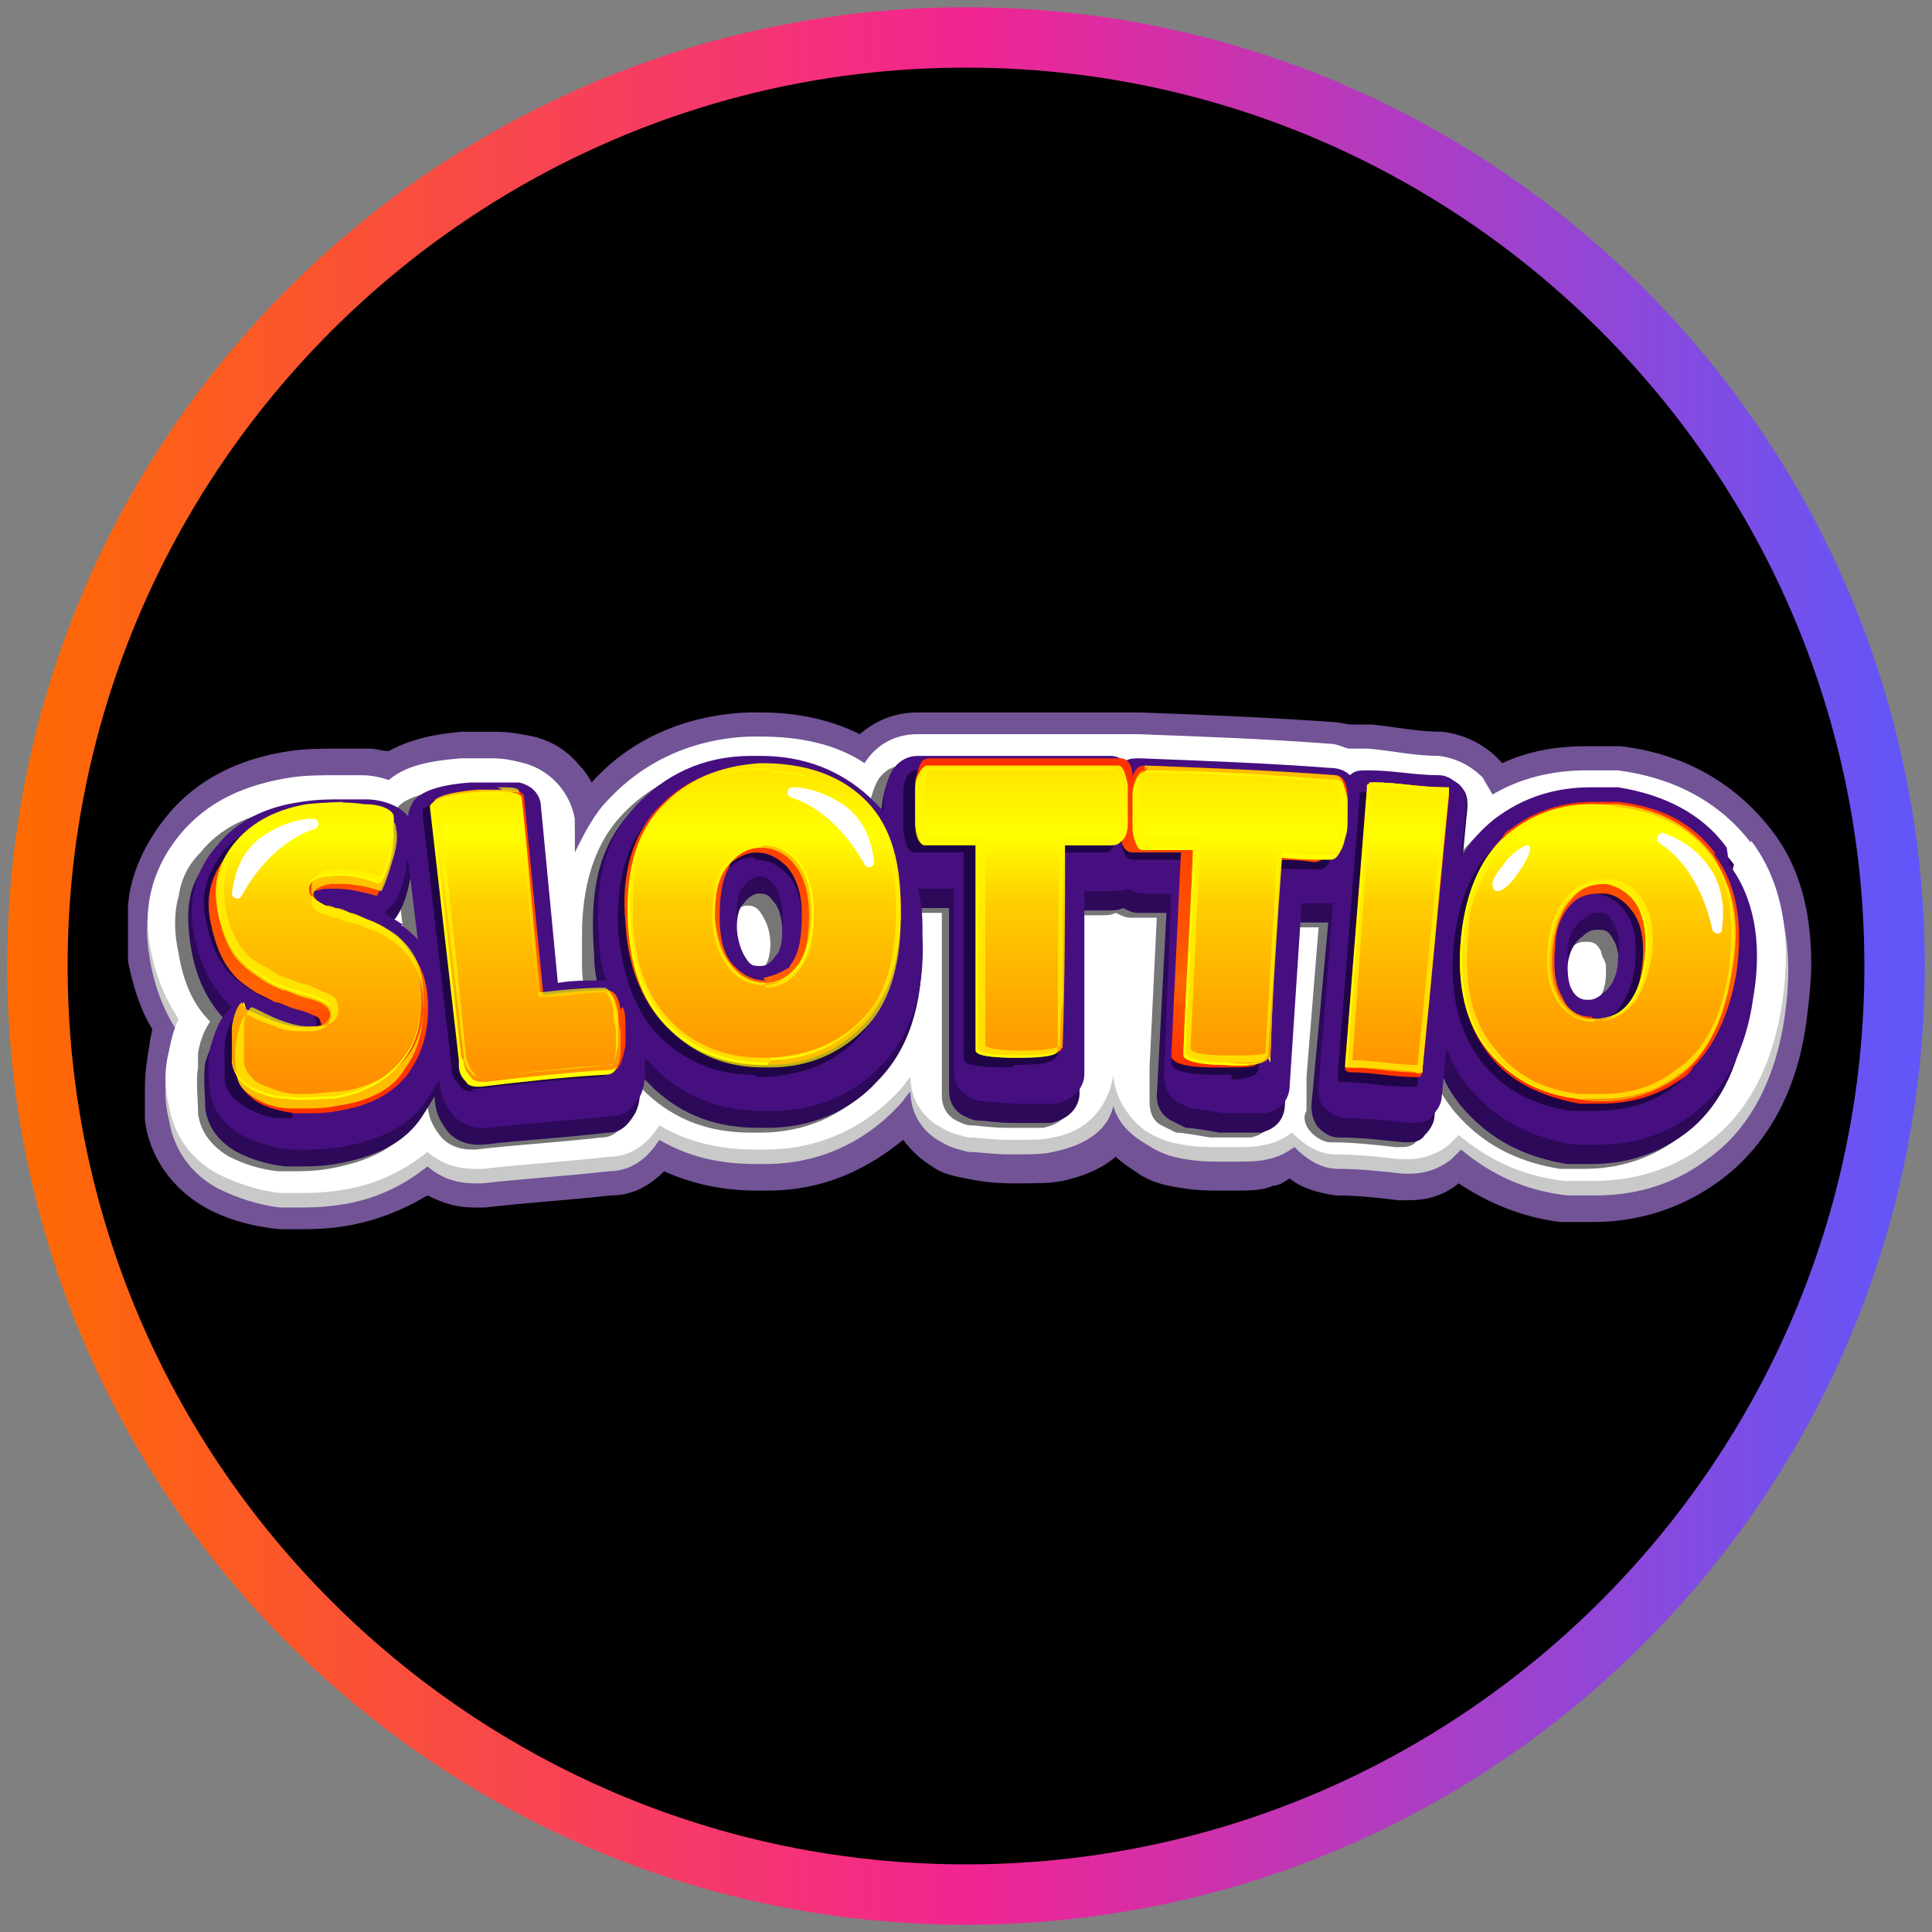
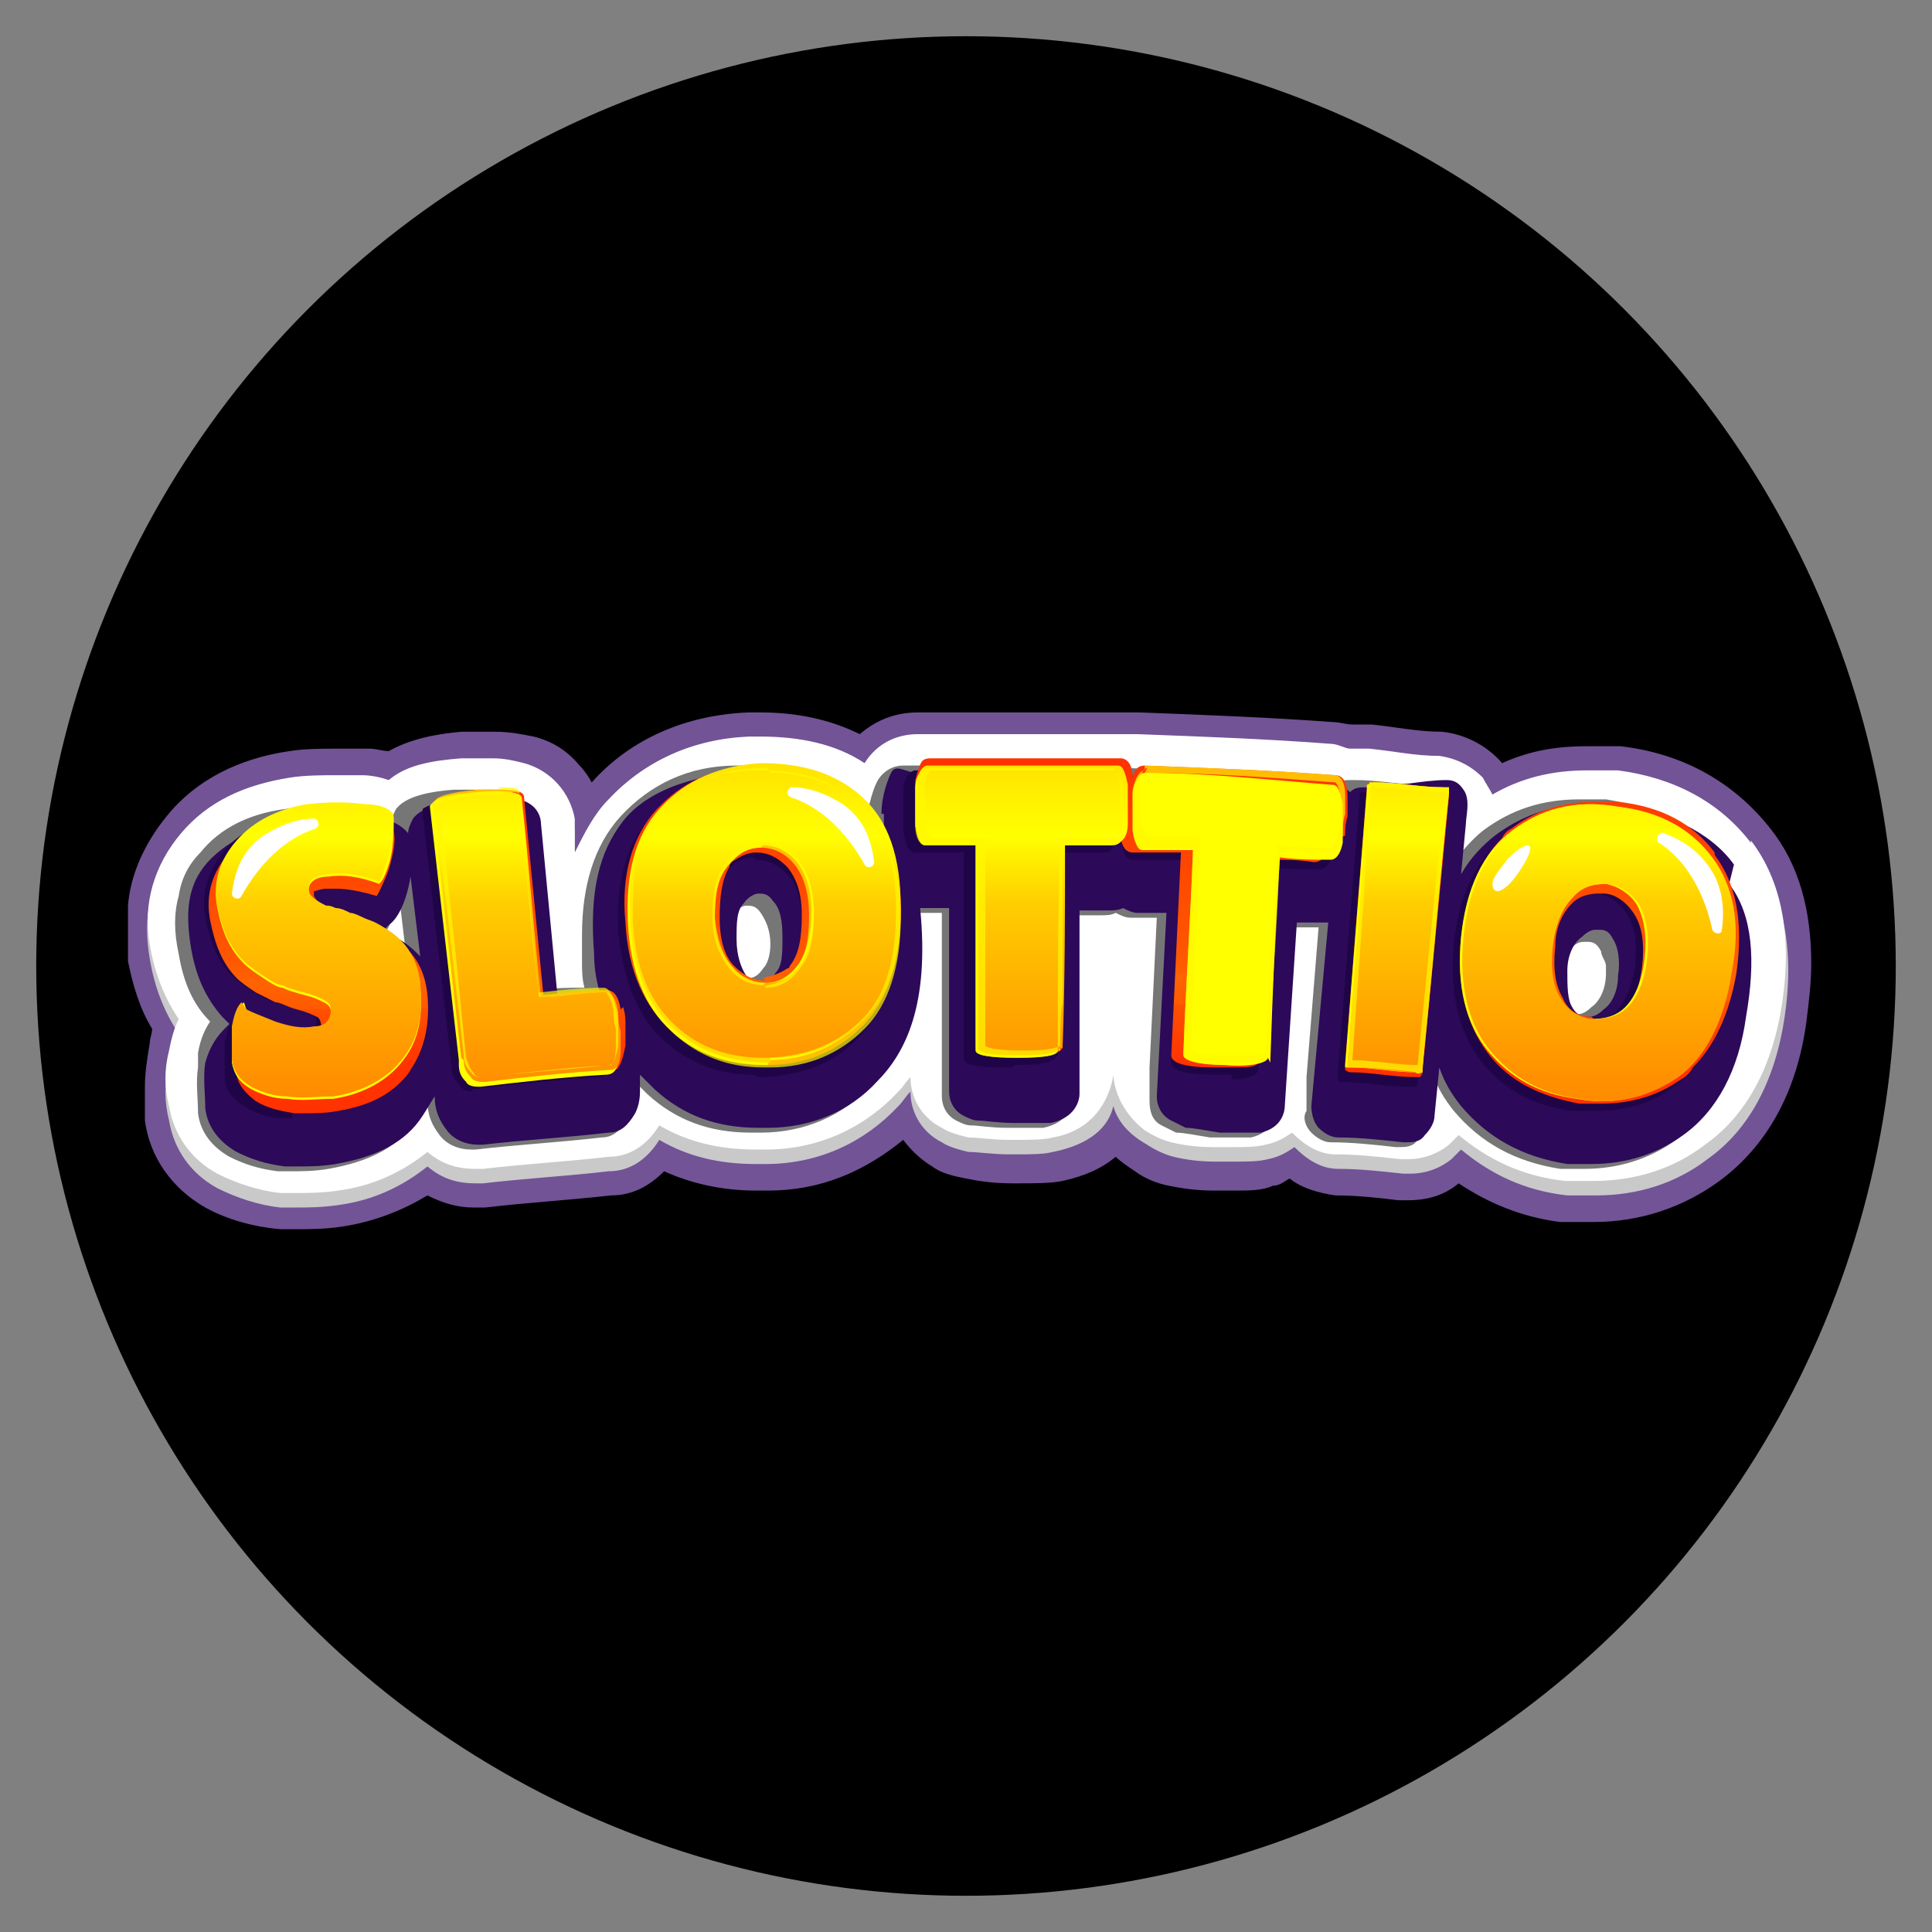
<svg xmlns="http://www.w3.org/2000/svg" id="Layer_1" data-name="Layer 1" width="80" height="80" viewBox="0 0 80 80">
  <rect x="0" y="0" width="80" height="80" fill="#808080" stroke="none" />
  <defs>
    <style>
      .cls-1 {
        fill: url(#linear-gradient-13);
      }

      .cls-2 {
        fill: url(#linear-gradient-2);
      }

      .cls-3 {
        fill: url(#linear-gradient-10);
      }

      .cls-4 {
        fill: url(#linear-gradient-12);
      }

      .cls-5 {
        fill: #c9c9c9;
      }

      .cls-6 {
        fill: #fff;
      }

      .cls-7 {
        fill: url(#linear-gradient-4);
      }

      .cls-8 {
        fill: url(#linear-gradient-3);
      }

      .cls-9 {
        fill: url(#linear-gradient-5);
      }

      .cls-10 {
        fill: #fff800;
      }

      .cls-11 {
        fill: #460f80;
      }

      .cls-12 {
        fill: url(#linear-gradient-8);
      }

      .cls-13 {
        fill: #2c0959;
      }

      .cls-14 {
        fill: #1f0547;
      }

      .cls-15 {
        fill: url(#linear-gradient-14);
      }

      .cls-16 {
        fill: #715396;
      }

      .cls-17 {
        fill: url(#linear-gradient-7);
      }

      .cls-18 {
        fill: url(#linear-gradient-9);
      }

      .cls-19 {
        fill: url(#linear-gradient-11);
      }

      .cls-20 {
        fill: url(#linear-gradient-6);
      }

      .cls-21 {
        opacity: .7;
      }

      .cls-22 {
        fill: url(#linear-gradient);
      }

      .cls-23 {
        fill: #ff0;
      }

      .cls-24 {
        fill: #777677;
      }
    </style>
    <linearGradient id="linear-gradient" x1=".3" y1="42" x2="79.7" y2="42" gradientTransform="translate(0 82) scale(1 -1)" gradientUnits="userSpaceOnUse">
      <stop offset="0" stop-color="#ff6b00" />
      <stop offset=".5" stop-color="#f22592" />
      <stop offset="1" stop-color="#5f57fa" />
    </linearGradient>
    <linearGradient id="linear-gradient-2" x1="13.22" y1="112.3" x2="13.12" y2="99.8" gradientTransform="translate(0 -68)" gradientUnits="userSpaceOnUse">
      <stop offset="0" stop-color="#ff3200" />
      <stop offset=".2" stop-color="#ff5000" />
      <stop offset=".2" stop-color="#ff5200" />
      <stop offset=".2" stop-color="#ff5900" />
      <stop offset=".3" stop-color="#ff6400" />
      <stop offset=".3" stop-color="#ff7500" />
      <stop offset=".3" stop-color="#ff7800" />
      <stop offset=".3" stop-color="#ff7100" />
      <stop offset=".3" stop-color="#ff5f00" />
      <stop offset=".4" stop-color="#ff5400" />
      <stop offset=".5" stop-color="#ff5000" />
      <stop offset="1" stop-color="#ff3200" />
    </linearGradient>
    <linearGradient id="linear-gradient-3" x1="22" y1="112.3" x2="21.9" y2="99.7" gradientTransform="translate(0 -68)" gradientUnits="userSpaceOnUse">
      <stop offset="0" stop-color="#ff3200" />
      <stop offset=".2" stop-color="#ff5000" />
      <stop offset=".2" stop-color="#ff5200" />
      <stop offset=".2" stop-color="#ff5900" />
      <stop offset=".3" stop-color="#ff6400" />
      <stop offset=".3" stop-color="#ff7500" />
      <stop offset=".3" stop-color="#ff7800" />
      <stop offset=".3" stop-color="#ff7100" />
      <stop offset=".3" stop-color="#ff5f00" />
      <stop offset=".4" stop-color="#ff5400" />
      <stop offset=".5" stop-color="#ff5000" />
      <stop offset="1" stop-color="#ff3200" />
    </linearGradient>
    <linearGradient id="linear-gradient-4" x1="31.63" y1="112.2" x2="31.53" y2="99.7" gradientTransform="translate(0 -68)" gradientUnits="userSpaceOnUse">
      <stop offset="0" stop-color="#ff3200" />
      <stop offset=".2" stop-color="#ff5000" />
      <stop offset=".2" stop-color="#ff5200" />
      <stop offset=".2" stop-color="#ff5900" />
      <stop offset=".3" stop-color="#ff6400" />
      <stop offset=".3" stop-color="#ff7500" />
      <stop offset=".3" stop-color="#ff7800" />
      <stop offset=".3" stop-color="#ff7100" />
      <stop offset=".3" stop-color="#ff5f00" />
      <stop offset=".4" stop-color="#ff5400" />
      <stop offset=".5" stop-color="#ff5000" />
      <stop offset="1" stop-color="#ff3200" />
    </linearGradient>
    <linearGradient id="linear-gradient-5" x1="46.94" y1="112.1" x2="46.84" y2="99.6" gradientTransform="translate(0 -68)" gradientUnits="userSpaceOnUse">
      <stop offset="0" stop-color="#ff3200" />
      <stop offset=".2" stop-color="#ff5000" />
      <stop offset=".2" stop-color="#ff5200" />
      <stop offset=".2" stop-color="#ff5900" />
      <stop offset=".3" stop-color="#ff6400" />
      <stop offset=".3" stop-color="#ff7500" />
      <stop offset=".3" stop-color="#ff7800" />
      <stop offset=".3" stop-color="#ff7100" />
      <stop offset=".3" stop-color="#ff5f00" />
      <stop offset=".4" stop-color="#ff5400" />
      <stop offset=".5" stop-color="#ff5000" />
      <stop offset="1" stop-color="#ff3200" />
    </linearGradient>
    <linearGradient id="linear-gradient-6" x1="57.89" y1="112.1" x2="57.79" y2="99.5" gradientTransform="translate(0 -68)" gradientUnits="userSpaceOnUse">
      <stop offset="0" stop-color="#ff3200" />
      <stop offset=".2" stop-color="#ff5000" />
      <stop offset=".2" stop-color="#ff5200" />
      <stop offset=".2" stop-color="#ff5900" />
      <stop offset=".3" stop-color="#ff6400" />
      <stop offset=".3" stop-color="#ff7500" />
      <stop offset=".3" stop-color="#ff7800" />
      <stop offset=".3" stop-color="#ff7100" />
      <stop offset=".3" stop-color="#ff5f00" />
      <stop offset=".4" stop-color="#ff5400" />
      <stop offset=".5" stop-color="#ff5000" />
      <stop offset="1" stop-color="#ff3200" />
    </linearGradient>
    <linearGradient id="linear-gradient-7" x1="66.27" y1="112" x2="66.17" y2="99.4" gradientTransform="translate(0 -68)" gradientUnits="userSpaceOnUse">
      <stop offset="0" stop-color="#ff3200" />
      <stop offset=".2" stop-color="#ff5000" />
      <stop offset=".2" stop-color="#ff5200" />
      <stop offset=".2" stop-color="#ff5900" />
      <stop offset=".3" stop-color="#ff6400" />
      <stop offset=".3" stop-color="#ff7500" />
      <stop offset=".3" stop-color="#ff7800" />
      <stop offset=".3" stop-color="#ff7100" />
      <stop offset=".3" stop-color="#ff5f00" />
      <stop offset=".4" stop-color="#ff5400" />
      <stop offset=".5" stop-color="#ff5000" />
      <stop offset="1" stop-color="#ff3200" />
    </linearGradient>
    <linearGradient id="linear-gradient-8" x1="13.19" y1="113.8" x2="13.19" y2="99.8" gradientTransform="translate(0 -68)" gradientUnits="userSpaceOnUse">
      <stop offset="0" stop-color="#ff8a00" />
      <stop offset=".1" stop-color="#ff9200" />
      <stop offset=".3" stop-color="#ffa900" />
      <stop offset=".6" stop-color="#ffce00" />
      <stop offset=".8" stop-color="#ff0" />
      <stop offset="1" stop-color="#ffe400" />
    </linearGradient>
    <linearGradient id="linear-gradient-9" x1="21.8" y1="113.8" x2="21.8" y2="99.8" gradientTransform="translate(0 -68)" gradientUnits="userSpaceOnUse">
      <stop offset="0" stop-color="#ff8a00" />
      <stop offset=".1" stop-color="#ff9200" />
      <stop offset=".3" stop-color="#ffa900" />
      <stop offset=".6" stop-color="#ffce00" />
      <stop offset=".8" stop-color="#ff0" />
      <stop offset="1" stop-color="#ffe400" />
    </linearGradient>
    <linearGradient id="linear-gradient-10" x1="31.69" y1="113.8" x2="31.69" y2="99.8" gradientTransform="translate(0 -68)" gradientUnits="userSpaceOnUse">
      <stop offset="0" stop-color="#ff8a00" />
      <stop offset=".1" stop-color="#ff9200" />
      <stop offset=".3" stop-color="#ffa900" />
      <stop offset=".6" stop-color="#ffce00" />
      <stop offset=".8" stop-color="#ff0" />
      <stop offset="1" stop-color="#ffe400" />
    </linearGradient>
    <linearGradient id="linear-gradient-11" x1="42.35" y1="113.8" x2="42.35" y2="99.8" gradientTransform="translate(0 -68)" gradientUnits="userSpaceOnUse">
      <stop offset="0" stop-color="#ff8a00" />
      <stop offset=".1" stop-color="#ff9200" />
      <stop offset=".3" stop-color="#ffa900" />
      <stop offset=".6" stop-color="#ffce00" />
      <stop offset=".8" stop-color="#ff0" />
      <stop offset="1" stop-color="#ffe400" />
    </linearGradient>
    <linearGradient id="linear-gradient-12" x1="51.4" y1="113.8" x2="51.4" y2="99.8" gradientTransform="translate(0 -68)" gradientUnits="userSpaceOnUse">
      <stop offset="0" stop-color="#ff8a00" />
      <stop offset=".1" stop-color="#ff9200" />
      <stop offset=".3" stop-color="#ffa900" />
      <stop offset=".6" stop-color="#ffce00" />
      <stop offset=".8" stop-color="#ff0" />
      <stop offset="1" stop-color="#ffe400" />
    </linearGradient>
    <linearGradient id="linear-gradient-13" x1="57.9" y1="113.8" x2="57.9" y2="99.8" gradientTransform="translate(0 -68)" gradientUnits="userSpaceOnUse">
      <stop offset="0" stop-color="#ff8a00" />
      <stop offset=".1" stop-color="#ff9200" />
      <stop offset=".3" stop-color="#ffa900" />
      <stop offset=".6" stop-color="#ffce00" />
      <stop offset=".8" stop-color="#ff0" />
      <stop offset="1" stop-color="#ffe400" />
    </linearGradient>
    <linearGradient id="linear-gradient-14" x1="66.21" y1="113.8" x2="66.21" y2="99.8" gradientTransform="translate(0 -68)" gradientUnits="userSpaceOnUse">
      <stop offset="0" stop-color="#ff8a00" />
      <stop offset=".1" stop-color="#ff9200" />
      <stop offset=".3" stop-color="#ffa900" />
      <stop offset=".6" stop-color="#ffce00" />
      <stop offset=".8" stop-color="#ff0" />
      <stop offset="1" stop-color="#ffe400" />
    </linearGradient>
  </defs>
  <circle cx="40" cy="40" r="38.5" />
-   <path id="casino_com" data-name="casino com" class="cls-22" d="M40,79.7C18.1,79.7.3,61.9.3,40S18.1.3,40,.3s39.7,17.8,39.7,39.7-17.8,39.7-39.7,39.7ZM40,2.8C19.5,2.8,2.8,19.5,2.8,40s16.7,37.2,37.2,37.2,37.2-16.7,37.2-37.2S60.5,2.8,40,2.8Z" />
  <g>
    <path class="cls-16" d="M75,39.9c0-2.2-.5-4.1-1.7-5.6-1.5-1.9-3.6-3.1-6.2-3.4h-1.4c-1.3,0-2.4.2-3.5.7h0c-.6-.7-1.5-1.2-2.5-1.3-1,0-1.9-.2-2.9-.3h-.8c-.3,0-.5-.1-.8-.1-2.7-.2-5.4-.3-8-.4h-9.2c-.9,0-1.7.3-2.4.9-1.2-.6-2.6-.9-4.1-.9s-.3,0-.5,0c-2.6.1-4.9,1.1-6.5,2.9h0c-.1-.2-.3-.5-.5-.7-.5-.6-1.1-1-1.9-1.2-.5-.1-1-.2-1.6-.2h-1.4c-1.1.1-2.1.3-3,.8-.3,0-.5-.1-.8-.1h-1.4c-.5,0-1.3,0-1.9.1-2.1.3-3.9,1.2-5.1,2.7-.9,1.1-1.5,2.4-1.6,3.7v2.3c.2,1,.5,2,1,2.8,0,.2-.1.4-.1.6-.1.6-.2,1.2-.2,1.8v1.4c.2,1.5,1.1,2.8,2.5,3.6.9.5,2,.8,3.1.9h.6c.6,0,1.2,0,1.9-.1h0c1.4-.2,2.6-.7,3.6-1.3.6.3,1.2.5,1.9.5s.3,0,.5,0c1.7-.2,3.4-.3,5.2-.5.9,0,1.6-.4,2.2-1,1.1.5,2.4.8,3.8.8s.3,0,.5,0c2.2,0,4-.8,5.6-2.1.3.4.7.8,1.2,1.1.4.3.9.4,1.4.5s1.1.2,1.9.2h.2c.8,0,1.4,0,1.9-.1.9-.2,1.6-.5,2.2-1h0c.2.2.5.4.8.6.4.3.9.5,1.4.6s1.1.2,1.9.2h.8c.6,0,1.2,0,1.6-.2.3,0,.5-.2.7-.3.5.4,1.2.6,1.9.7.9,0,1.8.1,2.6.2h.4c.8,0,1.5-.2,2.1-.7,1.2.8,2.6,1.4,4.2,1.6h1.4c1.9,0,3.7-.6,5.2-1.7,1.9-1.4,3.2-3.6,3.6-6.6.1-.8.2-1.6.2-2.4Z" />
    <path class="cls-5" d="M72.5,35.4c-1.3-1.7-3.2-2.7-5.5-3h-1.3c-1.4,0-2.7.3-3.9,1-.1-.2-.3-.5-.4-.7h0c-.5-.5-1.1-.8-1.8-.9-1,0-1.9-.2-2.9-.3h-.8c-.2,0-.5-.2-.8-.2-2.6-.2-5.3-.3-8-.4h-9.1c-.9,0-1.7.4-2.2,1.2-1.2-.8-2.7-1.1-4.3-1.1s-.3,0-.5,0c-2.3.1-4.3,1-5.8,2.6-.6.6-1,1.4-1.4,2.2v-1.4c-.2-1.1-1-2-2.1-2.3-.4-.1-.8-.2-1.3-.2h-1.3c-1.3.1-2.3.3-3,.9-.3-.1-.7-.2-1.1-.2h-1.2c-.4,0-1.2,0-1.8.1-1.9.3-3.6,1.1-4.7,2.4-1.1,1.3-1.4,2.9-1.1,4.6.2,1.2.6,2.2,1.2,3.1-.2.4-.3.8-.4,1.3-.2.8-.2,1.5,0,2.3.2,1.2.9,2.2,2,2.8.8.4,1.7.7,2.6.8h.6c.6,0,1.1,0,1.8-.1h0c1.5-.2,2.7-.8,3.7-1.6.6.5,1.2.7,2,.7s.2,0,.3,0c1.7-.2,3.5-.3,5.2-.5.9,0,1.6-.5,2.1-1.3,1.2.7,2.5,1,4,1s.3,0,.4,0c2.2,0,4.1-.9,5.5-2.4.2-.2.3-.4.5-.6,0,.9.5,1.7,1.3,2.1.3.2.7.3,1.1.4.4,0,1,.1,1.7.1h.2c.7,0,1.2,0,1.6-.1,1.5-.3,2.3-1,2.5-1.9.2.7.7,1.2,1.4,1.6.3.2.7.4,1.1.5.4.1,1,.2,1.7.2h.8c.6,0,1,0,1.4-.1.5-.1.8-.3,1.1-.5h0c.5.5,1.1.9,1.8.9.9,0,1.8.1,2.7.2h.3c.6,0,1.2-.2,1.7-.6l.4-.4c1.2,1,2.6,1.7,4.4,1.9h1.2c1.7,0,3.3-.5,4.6-1.5,1.7-1.2,2.8-3.2,3.2-5.9.4-2.7,0-5-1.3-6.7h-.1Z" />
    <path class="cls-6" d="M72.5,34.9c-1.3-1.7-3.2-2.7-5.5-3h-1.3c-1.4,0-2.7.3-3.9,1-.1-.2-.3-.5-.4-.7h0c-.5-.5-1.1-.8-1.8-.9-1,0-1.9-.2-2.9-.3h-.8c-.2,0-.5-.2-.8-.2-2.6-.2-5.3-.3-8-.4h-9.1c-.9,0-1.7.4-2.2,1.2-1.2-.8-2.7-1.1-4.3-1.1s-.3,0-.5,0c-2.3.1-4.3,1-5.8,2.6-.6.6-1,1.4-1.4,2.2v-1.4c-.2-1.1-1-2-2.1-2.3-.4-.1-.8-.2-1.3-.2h-1.3c-1.3.1-2.3.3-3,.9-.3-.1-.7-.2-1.1-.2h-1.2c-.4,0-1.2,0-1.8.1-1.9.3-3.4,1-4.5,2.3-1.1,1.3-1.6,2.9-1.3,4.6.2,1.2.6,2.2,1.2,3.1-.2.4-.3.8-.4,1.3-.2.8-.2,1.5,0,2.3.2,1.2.9,2.2,2,2.8.8.4,1.7.7,2.6.8h.6c.6,0,1.1,0,1.8-.1h0c1.5-.2,2.7-.8,3.7-1.6.6.5,1.2.7,2,.7s.2,0,.3,0c1.7-.2,3.5-.3,5.2-.5.9,0,1.6-.5,2.1-1.3,1.2.7,2.5,1,4,1s.3,0,.4,0c2.2,0,4.1-.9,5.5-2.4.2-.2.3-.4.5-.6,0,.9.5,1.7,1.3,2.1.3.2.7.3,1.1.4.4,0,1,.1,1.7.1h.2c.7,0,1.2,0,1.6-.1,2.3-.4,2.5-2.6,2.5-2.6,0,0,0,1.3,1.3,2.3.3.2.7.4,1.1.5.4.1,1,.2,1.7.2h.8c.6,0,1,0,1.4-.1.5-.1.8-.3,1.1-.5h0c.5.5,1.1.9,1.8.9.9,0,1.8.1,2.7.2h.3c.6,0,1.2-.2,1.7-.6l.4-.4c1.2,1,2.6,1.7,4.4,1.9h1.2c1.7,0,3.3-.5,4.6-1.5,1.7-1.2,2.8-3.2,3.2-5.9.4-2.7,0-5-1.3-6.7v.1Z" />
    <path class="cls-24" d="M71.9,37.5c-.2-.7-.5-1.3-.9-1.9-1-1.4-2.6-2.2-4.5-2.5h-1.1c-1.5,0-2.8.4-4,1.3-.5.4-.9.9-1.3,1.4v-1.3c.1-.1.1-.3,0-.4v-.3c0-.3,0-.7-.3-.9-.2-.2-.5-.4-.8-.4-1,0-1.9-.2-2.9-.2h-.1c-.3,0-.5,0-.7.2-.2-.2-.5-.3-.8-.3-2.6-.2-5.3-.3-7.9-.4h0c-.2,0-.4,0-.6.1-.2-.1-.4-.2-.6-.2h-8c-.5,0-.9.3-1.1.7-.1.2-.2.5-.3.9h0v.7l-.6-.6c-1.2-1.1-2.7-1.7-4.5-1.7s-.3,0-.4,0c-2,0-3.6.8-4.8,2.1-1.1,1.2-1.6,2.9-1.6,4.9v1.1c0,.4,0,.7.1,1.1h-.1c-.1,0,0,0,0,0-.6,0-1.1,0-1.7.1l-.7-7.3c0-.2-.1-.8-.9-1h-2c-1.4.1-2.1.4-2.4.8-.1.2-.2.4-.2.6-.5-.6-1.4-.7-1.7-.7h-1.1c-.4,0-1,0-1.6.1-1.5.2-2.7.8-3.5,1.8-.5.5-.8,1.1-.9,1.8-.2.7-.2,1.5,0,2.4.2,1.2.6,2.1,1.3,2.8-.2.3-.4.7-.5,1.3v.6h0c-.1.6,0,1.3,0,1.9.1.8.6,1.4,1.3,1.8.6.3,1.2.5,2,.6h.5c.5,0,1,0,1.6-.1h0c1.7-.3,2.9-.9,3.6-2,.2-.3.3-.5.5-.8h0c0,.6.2,1,.5,1.4s.8.6,1.3.6.1,0,.2,0c1.7-.2,3.5-.3,5.2-.5.5,0,.8-.3,1.1-.8.1-.2.2-.5.2-.9h0v-.7c.2.2.4.4.6.6,1.2,1.1,2.6,1.6,4.3,1.6s.2,0,.4,0c1.8,0,3.4-.7,4.5-1.9,1.2-1.2,2.2-3.2,1.8-7.2h1.2v6.9h0v.7c0,.4.2.8.6,1,.2.1.4.2.6.2.3,0,.8.1,1.5.1h1.5c1-.2,1.2-.9,1.2-1.2v-7.6h1.2c.2,0,.4,0,.6-.1.2.1.4.2.6.2h1.1l-.3,6.2v1.4c0,.4.1.8.5,1,.2.1.4.2.6.3.3,0,.8.1,1.4.2h1.7c.9-.2,1-.9,1-1.1l.5-7.6h1.3l-.5,6.2v1.4c-.2.3,0,.7.2.9s.5.4.8.4c.9,0,1.8.1,2.7.2h.1c.3,0,.6,0,.8-.3.2-.2.4-.5.4-.8l.2-2c.2.6.5,1.1.9,1.6,1.1,1.3,2.5,2.1,4.4,2.4h1c1.4,0,2.7-.4,3.8-1.2,1.4-1,2.3-2.7,2.6-4.9.3-1.7.3-3.1,0-4.3l-.1-.5ZM66.5,40.3c0,.7-.3,1.2-.6,1.4-.2.2-.4.3-.6.3s0,0-.1,0c-.3,0-.5-.2-.6-.4,0-.2-.2-.4-.2-.7v-.2c0-.7.3-1.2.6-1.4.3-.3.5-.3.6-.3h.1c.2,0,.4,0,.6.4,0,.2.2.4.2.6v.3ZM31.6,40.1c-.2.3-.4.4-.6.4h0c-.3,0-.4,0-.6-.3s-.4-.8-.4-1.4c0-.4.1-.7.3-.9.2-.3.5-.4.6-.4h0c.2,0,.4,0,.6.3s.4.7.4,1.3c0,.4-.1.8-.3,1ZM16.2,38.9h0c-.1,0-.2-.1-.3-.2.2-.3.5-.8.6-1.8l.3,2.5c-.2-.2-.4-.3-.6-.5Z" />
    <path class="cls-13" d="M71.8,35.8c-1-1.4-2.9-2.2-4.8-2.5h-1.1c-1.5,0-2.8.4-4,1.3-.5.4-1,.9-1.4,1.6l.2-2.1c0-.3.2-1-.1-1.4-.2-.3-.4-.4-.7-.4-1,0-2.2.3-3.2.3h-.1c-.3,0-.5,0-.7.2-.2-.2-.5-.3-.8-.3-2.6-.2-5.3-.3-7.9-.4h0c-.2,0-.4,0-.6.1-.2-.1-.4-.2-.6-.2h-8c-.5,0-.9-.4-1.1,0-.1.2-.4.9-.4,1.7h.1v.6l-.6-.6c-1.2-1.1-2.7-1.7-4.5-1.7s-.3,0-.4,0c-2,0-4.2.6-5.3,2-1,1.3-1.4,2.9-1.2,5.5,0,.6.1,1.2.3,1.8h-.1c-.1,0,0,0,0,0-.6,0-1.1,0-1.7.1l-.7-7.3c0-.2-.1-.8-.9-1h-2c-1.4.1-2.1.4-2.4.8-.1.2-.2.4-.2.6-.5-.6-1.4-.7-1.7-.7h-1.1c-.4,0-1,0-1.6.1-1.5.2-3,.8-3.9,1.8-.9,1-.9,2.2-.7,3.5.2,1.2.6,2.1,1.3,2.9.1.1.2.2.3.3l-.2.2c-.3.3-.6.7-.8,1.4-.1.6,0,1.3,0,1.9.1.8.6,1.4,1.3,1.8.6.3,1.2.5,2,.6h.5c.5,0,1,0,1.6-.1h0c1.7-.3,2.9-.9,3.6-2,.2-.3.3-.5.5-.8h0c0,.6.2,1,.5,1.4s.8.6,1.3.6.1,0,.2,0c1.7-.2,3.5-.3,5.2-.5.5,0,.8-.3,1.1-.8.1-.2.2-.5.2-.9h0v-.7c.2.2.4.4.6.6,1.2,1.1,2.6,1.6,4.3,1.6s.2,0,.4,0c1.8,0,3.4-.7,4.5-1.9,1.2-1.2,2.2-3.2,1.8-7.2h1.2v7.6c0,.4.2.8.6,1,.2.1.4.2.6.2.3,0,.8.1,1.5.1h1.5c1-.2,1.2-.9,1.2-1.2v-7.6h1.2c.2,0,.4,0,.6-.1.2.1.4.2.6.2h1.2l-.4,7.6c0,.4.2.8.6,1,.2.1.4.2.6.3.3,0,.8.1,1.4.2h1.7c.9-.2,1-.9,1-1.1l.5-7.6h1.3l-.7,7.6c0,.3.1.7.3.9s.5.4.8.4c.9,0,1.8.1,2.7.2h.1c.3,0,.6,0,.8-.3.2-.2.4-.5.4-.8l.2-2c.2.6.5,1.1.9,1.6,1.1,1.3,2.5,2.1,4.4,2.4h1c1.4,0,2.7-.4,3.8-1.2,1.4-1,2.3-2.7,2.6-4.9.4-2.3.3-4.2-.7-5.5l.2-.8ZM16.7,39h0c-.3-.2-.5-.3-.8-.5l.2-.2c.3-.2.7-.8.9-2,0-.2,0,.2,0,0l.4,3.3c-.2-.2-.4-.4-.7-.6ZM32.1,40.3c-.2.3-.4.4-.6.4h0c-.3,0-.4,0-.6-.3s-.4-.8-.4-1.5,0-1.2.3-1.5c.2-.3.5-.4.6-.4h0c.2,0,.4,0,.6.3.3.3.4.8.4,1.5s0,1.2-.3,1.5ZM67,40.4c0,.7-.3,1.2-.6,1.4-.2.2-.4.3-.6.3s0,0-.1,0c-.3,0-.5-.2-.6-.4-.2-.3-.2-.9-.2-1.5,0-.7.3-1.2.6-1.4.3-.3.5-.3.6-.3h.1c.2,0,.4,0,.6.4.2.3.3.9.2,1.5Z" />
-     <path class="cls-11" d="M71.5,35.1c-1-1.4-2.6-2.2-4.5-2.5h-1.1c-1.5,0-2.8.4-4,1.3-.5.4-1,.9-1.4,1.6l.2-2.1c0-.3,0-.7-.3-.9-.2-.2-.5-.4-.8-.4-1,0-1.9-.2-2.9-.2h-.1c-.3,0-.5,0-.7.2-.2-.2-.5-.3-.8-.3-2.6-.2-5.3-.3-7.9-.4h0c-.2,0-.4,0-.6.1-.2-.1-.4-.2-.6-.2h-8c-.5,0-.9.3-1.1.7-.1.2-.2.5-.3.9h0v.7l-.6-.6c-1.2-1.1-2.7-1.7-4.5-1.7s-.3,0-.4,0c-2,0-3.6.8-4.8,2.1s-1.7,3.1-1.5,5.4c0,.6.1,1.2.3,1.8h-.3c-.1,0,0,0,0,0-.6,0-1.1,0-1.7.1l-.7-7.3c0-.2-.1-.8-.9-1h-2c-1.4.1-2.1.4-2.4.8-.1.2-.2.4-.2.6-.5-.6-1.4-.7-1.7-.7h-1.1c-.4,0-1,0-1.6.1-1.5.2-2.7.8-3.5,1.8-.9,1-1.2,2.2-1,3.5.2,1.2.6,2.1,1.3,2.9.1.1.2.2.3.3l-.2.2c-.3.3-.5.8-.7,1.5-.1.6-.1,1.2,0,1.8.1.8.6,1.4,1.3,1.8.6.3,1.2.5,2,.6h.5c.5,0,1,0,1.6-.1h0c1.7-.3,2.9-.9,3.6-2,.2-.3.3-.5.5-.8h0c0,.6.2,1,.5,1.4s.8.6,1.3.6.1,0,.2,0c1.7-.2,3.5-.3,5.2-.5.5,0,.8-.3,1.1-.8.1-.2.2-.5.2-.9h0v-.7c.2.2.4.4.6.6,1.2,1.1,2.6,1.6,4.3,1.6s.2,0,.4,0c1.8,0,3.4-.7,4.5-1.9,1.2-1.2,1.8-3,1.7-5.3,0-.7,0-1.4-.2-2h1.5v7.6c0,.4.2.8.6,1,.2.1.4.2.6.2.3,0,.8.1,1.5.1h1.5c1-.2,1.2-.9,1.2-1.2v-7.6h1.2c.2,0,.4,0,.6-.1.2.1.4.2.6.2h1.2l-.3,7.6c0,.4.2.8.5,1,.2.1.4.2.6.3.3,0,.8.1,1.4.2h1.7c.9-.2,1-.9,1-1.1l.5-7.6h1.3l-.6,7.6c0,.3,0,.7.3.9.2.2.5.4.8.4.9,0,1.8.1,2.7.2h.1c.3,0,.6,0,.8-.3.2-.2.4-.5.4-.8l.2-2c.2.6.5,1.1.9,1.6,1.1,1.3,2.5,2.1,4.4,2.4h1c1.4,0,2.7-.4,3.8-1.2,1.4-1,2.3-2.7,2.6-4.9.4-2.3,0-4.2-1-5.5l-.1-.7ZM16.7,38.3h0c-.3-.2-.5-.3-.8-.5l.2-.2c.3-.2.5-.6.7-1.5,0-.2,0-.3.1-.5l.4,3.3c-.2-.2-.4-.4-.7-.6h.1ZM32.1,39.6c-.2.3-.4.4-.6.4h0c-.3,0-.4,0-.6-.3s-.4-.8-.4-1.5,0-1.2.3-1.5c.2-.3.5-.4.6-.4h0c.2,0,.4,0,.6.3.3.3.4.8.4,1.5s0,1.2-.3,1.5ZM67,39.7c0,.7-.3,1.2-.6,1.4-.2.2-.4.3-.6.3s0,0-.1,0c-.3,0-.5-.2-.6-.4-.2-.3-.2-.9-.2-1.5,0-.7.3-1.2.6-1.4.3-.3.5-.3.6-.3h.1c.2,0,.4,0,.6.4.2.3.3.9.2,1.5Z" />
    <g>
      <path class="cls-14" d="M12.1,46.3h-.4c-.6,0-1.1-.2-1.6-.5s-.8-.7-.8-1.2v-1.4c.1-.5.2-.8.4-1h0c.2.1.6.3,1.2.5.4.2.8.2,1.2.2h.4c.6,0,.6-.4.6-.5s0-.3-.2-.4c-.1-.1-.4-.2-.8-.3-.4-.1-.7-.2-.9-.3-.2,0-.5-.2-.8-.4s-.6-.4-.8-.6c-.6-.6-.9-1.4-1.1-2.4-.2-1,.1-1.9.8-2.8.7-.8,1.7-1.3,3-1.5.5,0,1-.1,1.5-.1h1c.8,0,1.2.3,1.3.6h0v.1c0,.4,0,.9-.2,1.6-.3.9-.4,1.1-.5,1.1h0c-.6-.2-1.2-.3-1.7-.3s-.3,0-.4,0c-.3,0-.5.1-.7.3v.3c0,.2.3.4.7.5.1,0,.2,0,.4.1.2,0,.4.1.6.2.2,0,.5.2.8.3s.6.3.9.6c.7.5,1.1,1.2,1.2,2.2.1,1.2,0,2.3-.7,3.1-.6.9-1.6,1.4-3,1.6-.5,0-1,.1-1.4.1v.3Z" />
      <path class="cls-14" d="M19.6,45.2c-.2,0-.4,0-.6-.3-.2-.2-.3-.4-.3-.7l-1.2-10.5v-.2s.3-.3,1.8-.5h1c.6,0,.9.1.9.3l.8,8.2c.9,0,1.7-.2,2.6-.2h0c.3,0,.4.3.6.8,0,.3,0,.5.1.8v.8c0,.6-.2.9-.5.9-1.7.1-3.5.3-5.2.5h-.1l.1.1Z" />
      <path class="cls-14" d="M31.2,44.5c-1.5,0-2.7-.5-3.7-1.4-1.1-1-1.7-2.5-1.9-4.5-.1-2,.3-3.6,1.3-4.7,1-1.1,2.4-1.7,4.2-1.8h.4c1.6,0,2.9.5,3.9,1.4,1.1,1,1.6,2.6,1.7,4.7,0,2.1-.5,3.6-1.5,4.7-1,1.1-2.3,1.6-3.9,1.7h-.3l-.2-.1ZM31.2,35.5h0c-.5,0-1,.3-1.3.8s-.5,1.2-.4,2.1c0,.9.3,1.5.6,2,.3.4.8.6,1.3.6s0,0,0,0c.6,0,1-.3,1.3-.7.3-.5.5-1.2.5-2.1s-.2-1.6-.6-2c-.4-.4-.8-.6-1.3-.6l-.1-.1Z" />
      <path class="cls-14" d="M41.9,44.2h-.2c-1.3,0-1.8-.1-1.8-.4v-8.5h-2c-.3,0-.4-.3-.5-.9v-1.6c0-.6.3-.9.5-.9h7.9c.3,0,.4.3.5.9v1.6c-.1.6-.3.9-.5.9h-2v8.4c-.2.3-.6.4-1.8.4l-.1.1Z" />
      <path class="cls-14" d="M51,44.5h-.7c-1.3,0-1.8-.2-1.8-.5l.4-8.4h-2c-.3,0-.4-.3-.5-.9v-1.6c.1-.6.3-.8.5-.8h0c2.6,0,5.3.2,7.9.4.3,0,.4.3.5.9v.8c0,.3,0,.5-.1.8-.1.6-.3.8-.6.8s0,0,0,0c-.7,0-1.3,0-2-.1l-.5,8.4c0,.2-.4.4-1.1.4v-.2Z" />
      <path class="cls-14" d="M58.3,45h0c-.9,0-1.8-.2-2.7-.2-.1,0-.2,0-.2-.1v-.3l.9-11.4c0-.1,0-.2.1-.2h.2c.1,0,0,0,0,0,.9,0,1.9.2,2.9.2.1,0,.2,0,.3.1v.3l-1.1,11.4c0,.1,0,.2-.1.2h-.3Z" />
      <path class="cls-14" d="M66,46h-.9c-1.6-.2-2.9-.9-3.8-2.1-.9-1.2-1.3-2.8-1.1-4.8s.9-3.5,2.1-4.4c1-.7,2.1-1.1,3.4-1.1s.6,0,1,0c1.7.2,3.1.9,4,2.1.9,1.2,1.2,2.8.9,4.9-.3,2-1.1,3.5-2.3,4.4-.9.7-2,1-3.3,1ZM66,37c-.4,0-.9.2-1.2.5-.4.4-.7,1.1-.8,2-.1.9,0,1.6.3,2.1s.7.8,1.2.8h.2c.5,0,.8-.2,1.2-.5.4-.4.7-1.1.8-1.9.1-.9,0-1.6-.3-2.1s-.7-.8-1.3-.9h-.2.1Z" />
    </g>
    <g>
      <path class="cls-2" d="M16.4,38.8c-.3-.2-.7-.4-.9-.6-.3-.1-.6-.2-.8-.3-.2,0-.5-.1-.6-.2-.2,0-.3,0-.4-.1-.4-.1-.6-.3-.7-.5v-.2c.1,0,.3-.1.5-.1h.4c.5,0,1,.1,1.7.3h0s.2-.3.5-1.1c.2-.7.3-1.2.2-1.6h0v-.1c0-.3-.5-.5-1.3-.6h-1c-.3,0-1,0-1.5.1-1.1.2-2.1.6-2.7,1.2h0s-.2.2-.3.3c-.7.8-1,1.7-.8,2.8.2,1,.5,1.8,1.1,2.4.2.2.5.4.8.6.4.2.6.3.8.4.2,0,.5.2.9.3s.6.2.8.3c.1,0,.2.2.2.4v.2h-.7c-.4,0-.8,0-1.2-.2-.6-.2-1-.4-1.2-.5h0c-.2.2-.3.5-.4,1-.1.5-.1,1,0,1.4,0,.5.4.9.8,1.2.5.3,1,.4,1.6.5h.4c.4,0,.9,0,1.4-.1,1.2-.2,2-.6,2.6-1.2h0c.1-.1.3-.3.4-.5.6-.9.8-1.9.7-3.1-.1-1-.5-1.7-1.2-2.2l-.1-.2Z" />
      <path class="cls-8" d="M25.7,41.8c-.1-.6-.3-.8-.6-.8s0,0,0,0c-.9,0-1.7.1-2.6.2l-.8-8.2c0-.2-.3-.3-.9-.3h-1c-1.4.1-1.7.4-1.8.4h0v.2l1.2,10.5c0,.3.1.5.3.7.2.2.4.3.6.3s0,0,.1,0c1.7-.2,3.5-.3,5.2-.5,0,0,.2,0,.2-.1h0c.1-.1.2-.4.3-.9v-.8c0-.3,0-.5-.1-.8l-.1.1Z" />
      <path class="cls-7" d="M35.7,33.1c-1-.9-2.3-1.4-3.9-1.4s-.2,0-.4,0c-1.6,0-3,.6-4,1.6h0s-.1.1-.2.2c-1,1.1-1.5,2.7-1.3,4.7.1,2,.8,3.5,1.9,4.5,1,.9,2.3,1.4,3.7,1.4s.2,0,.3,0c1.6,0,2.9-.6,3.9-1.6h0l.1-.1c1-1.1,1.5-2.6,1.5-4.7s-.6-3.7-1.7-4.7l.1.1ZM31.7,40.6c-.5,0-.9-.2-1.3-.6-.4-.4-.6-1.1-.6-2s.1-1.6.4-2.1c0,0,0-.1.1-.2.3-.2.6-.4,1-.4h0c.5,0,.9.2,1.3.6.4.5.6,1.1.6,2s-.1,1.6-.5,2.1c0,0,0,.1-.1.1-.3.2-.6.3-1,.4h0l.1.1Z" />
      <path class="cls-9" d="M55.7,34.6c0-.2,0-.5.1-.8v-.8c0-.6-.2-.9-.5-.9-2.6-.2-5.3-.3-7.9-.4h0s-.2,0-.3.1h0s-.2.2-.2.4c0-.5-.2-.8-.5-.8h-7.9s-.2,0-.3.1h0c-.1.1-.2.4-.3.8v1.6c0,.6.3.9.5.9h2v8.5c0,.3.5.4,1.8.4h.2c.9,0,1.4,0,1.6-.3h0v-8.4h1.9s.2,0,.3-.1h0s.2-.2.2-.4c0,.5.2.8.5.8h2l-.4,8.4c0,.3.5.5,1.8.5h.7c.6,0,1,0,1.1-.2h0v-.2l.5-8.2c.6,0,1.2,0,1.8.1h0s.2,0,.3-.1h0c.1-.1.2-.4.3-.7l.7-.3Z" />
      <path class="cls-20" d="M59.8,32.6c-.9,0-1.9-.2-2.9-.2h-.2s-.1.1-.1.2l-.9,11.4v.3s.1.1.2.1c.9,0,1.8.2,2.7.2h.2s.1-.1.1-.2l1.1-11.4v-.3s-.1-.1-.3-.1h.1Z" />
      <path class="cls-17" d="M71,35.3c-.9-1.2-2.2-1.9-4-2.1h-1c-1.3,0-2.5.4-3.4,1.1-.2.1-.3.2-.4.4h0c-.9.9-1.5,2.3-1.7,4.1-.2,2,.2,3.6,1.1,4.8.9,1.2,2.2,1.8,3.8,2.1h.9c1.2,0,2.3-.3,3.3-1,.2-.1.4-.3.5-.5h0c.9-.9,1.5-2.2,1.8-3.9.3-2.1,0-3.7-.9-4.9v-.1ZM65.9,42.1c-.6,0-1-.3-1.2-.8-.3-.5-.4-1.2-.3-2.1,0-.8.3-1.4.7-1.8.3-.3.7-.4,1.1-.4s.1,0,.2,0c.5,0,1,.4,1.3.9s.4,1.2.3,2.1c-.1.8-.3,1.4-.7,1.8-.3.3-.7.4-1.1.4h-.2l-.1-.1Z" />
    </g>
    <g>
      <path class="cls-23" d="M10.2,41.8c.2.1.6.4,1.2.6.6.2,1.1.3,1.6.2.5,0,.7-.3.7-.7,0-.2-.1-.3-.3-.4-.2-.1-.4-.2-.8-.3-.4-.1-.7-.2-.9-.3-.2,0-.5-.2-.8-.4s-.6-.4-.8-.6c-.6-.6-.9-1.3-1.1-2.3-.2-1,.1-1.9.8-2.7s1.7-1.3,2.9-1.5c.9-.1,1.7-.1,2.4,0,.8,0,1.2.3,1.2.5h0c0,.5,0,1.3-.2,1.9-.2.6-.3.7-.4.8-.8-.3-1.5-.4-2.1-.3-.6,0-.9.3-.8.7,0,.2.3.4.7.6.1,0,.2,0,.4.1.2,0,.4.1.6.2.2,0,.5.2.8.3s.6.3.9.5c.7.5,1.1,1.2,1.2,2.1.1,1.2,0,2.2-.7,3.1-.6.8-1.6,1.4-2.9,1.6-.7,0-1.3.1-1.9,0-.6,0-1.1-.2-1.5-.4-.5-.3-.7-.6-.8-1.1v-1.4c.1-.5.3-.9.5-1.1l.1.3Z" />
      <path class="cls-23" d="M19,43.9c-.4-3.5-.8-7-1.2-10.5,0-.2.6-.4,1.8-.5,1.2-.1,1.8,0,1.9.2.3,2.8.5,5.5.8,8.3.9,0,1.8-.2,2.7-.2.2,0,.4.2.5.8,0,.3,0,.5.1.8,0,.3.1.7,0,1,0,.6-.3.7-.5.7-1.8.1-3.5.3-5.2.5-.2,0-.5,0-.6-.2-.2-.2-.3-.4-.3-.7v-.2Z" />
      <path class="cls-23" d="M31.8,44.1c-1.6,0-2.9-.4-4-1.4s-1.7-2.5-1.8-4.5c-.1-2,.3-3.6,1.3-4.7,1-1.1,2.4-1.7,4.1-1.8,1.7,0,3.1.4,4.2,1.4s1.6,2.5,1.6,4.6-.5,3.6-1.5,4.6-2.3,1.6-3.9,1.6v.2ZM31.4,35.1c-.6,0-1,.3-1.4.8s-.5,1.2-.5,2.1.3,1.6.7,2c.4.5.9.7,1.5.7s1-.3,1.4-.8c.3-.5.5-1.2.5-2.1s-.2-1.6-.6-2.1c-.4-.5-.9-.7-1.5-.7l-.1.1Z" />
      <path class="cls-23" d="M43.8,43.5c0,.2-.6.3-1.7.3s-1.7-.1-1.7-.3v-8.5h-2.1c-.2,0-.3-.3-.4-.8v-1.6c0-.5.3-.8.5-.8,2.6,0,5.2,0,7.8.1.2,0,.3.3.4.8v1.6c0,.5-.3.7-.5.7h-2.1c0,2.8,0,5.7-.1,8.5h-.1Z" />
      <path class="cls-23" d="M52.5,43.8c0,.2-.7.4-1.8.3-1.1,0-1.7-.2-1.7-.4.1-2.8.3-5.7.4-8.5h-2.1c-.2,0-.3-.3-.4-.8v-1.6c.1-.5.3-.8.5-.8,2.6,0,5.2.3,7.8.5.2,0,.3.3.4.8v1.6c-.1.5-.3.7-.5.7-.7,0-1.4,0-2.1-.1-.2,2.8-.3,5.6-.4,8.5l-.1-.2Z" />
      <path class="cls-23" d="M55.7,44.3v-.2c.3-3.8.6-7.6.9-11.4v-.2s.2-.1.3-.1c1,0,1.8.2,2.8.3h.2v.2c-.4,3.8-.7,7.6-1,11.4v.1s-.2.1-.3,0c-.9,0-1.8-.2-2.7-.2h-.2v.1Z" />
      <path class="cls-23" d="M65.3,45.5c-1.6-.2-2.8-.9-3.7-2s-1.3-2.7-1.1-4.7.9-3.5,2.1-4.4c1.2-.9,2.6-1.3,4.3-1,1.7.2,3,.9,3.9,2.1.9,1.2,1.2,2.8.8,4.8-.3,2-1.1,3.5-2.2,4.3-1.2.8-2.5,1.2-4.1.9ZM66.5,36.6c-.6,0-1.1.1-1.5.6-.4.4-.7,1.1-.8,2-.1.9,0,1.6.3,2.1s.7.8,1.3.9c.6,0,1.1-.1,1.5-.5s.7-1.1.8-2c.1-.9,0-1.6-.3-2.2-.3-.5-.8-.8-1.3-.9Z" />
    </g>
    <g>
      <path class="cls-12" d="M10.2,41.8c.2.1.7.3,1.2.5.6.2,1.1.3,1.6.2.5,0,.7-.3.7-.7,0-.2-.1-.3-.3-.4-.2-.1-.4-.2-.8-.3-.4-.1-.7-.2-.9-.3-.2,0-.5-.2-.8-.4s-.6-.4-.8-.6c-.6-.6-.9-1.3-1.1-2.3-.2-1,.1-1.9.8-2.7s1.7-1.3,2.9-1.5c.9-.1,1.7-.1,2.4,0,.8,0,1.2.3,1.2.5h0c0,.5,0,1-.2,1.6-.2.6-.3,1-.4,1.1-.8-.3-1.5-.4-2.1-.3-.6,0-.9.3-.8.7,0,.2.3.4.7.6.1,0,.2,0,.4.1.2,0,.4.1.6.2.2,0,.5.2.8.3s.6.3.9.5c.7.5,1.1,1.2,1.2,2.1.1,1.2,0,2.2-.7,3.1-.6.8-1.6,1.4-2.9,1.6-.7,0-1.3.1-1.9,0-.6,0-1.1-.2-1.5-.4-.5-.3-.7-.6-.8-1.1v-1.4c.1-.5.2-.8.4-1l.2.3Z" />
      <path class="cls-18" d="M19.1,43.8c-.4-3.5-.8-7-1.2-10.5,0-.2.6-.4,1.8-.5,1.2-.1,1.8,0,1.9.2.3,2.8.5,5.5.8,8.3.9,0,1.8-.2,2.7-.2.2,0,.4.2.5.8,0,.3,0,.5.1.8v.8c0,.6-.2.8-.4.8-1.8.1-3.5.3-5.2.5-.2,0-.5,0-.6-.2-.2-.2-.3-.4-.3-.7l-.1-.1Z" />
      <path class="cls-3" d="M31.9,44c-1.6,0-2.9-.4-4-1.4s-1.7-2.5-1.8-4.5c-.1-2,.3-3.6,1.3-4.7,1-1.1,2.4-1.7,4.1-1.8,1.7,0,3.1.4,4.2,1.4,1.1,1,1.6,2.5,1.6,4.6s-.5,3.6-1.5,4.6-2.3,1.6-3.9,1.6v.2ZM31.5,35.1c-.6,0-1,.3-1.4.8s-.5,1.2-.5,2.1.3,1.6.7,2c.4.5.9.7,1.5.7s1-.3,1.4-.8c.3-.5.5-1.2.5-2.1s-.2-1.6-.6-2.1c-.4-.5-.9-.7-1.5-.7l-.1.1Z" />
      <path class="cls-19" d="M43.9,43.4c0,.2-.6.3-1.7.3s-1.7-.1-1.7-.3v-8.5h-2.1c-.2,0-.3-.3-.4-.8v-1.6c0-.5.2-.8.4-.8h7.9c.2,0,.3.3.4.8v1.6c0,.5-.2.8-.5.8h-2.1c0,2.8,0,5.7-.1,8.5h-.1Z" />
-       <path class="cls-4" d="M52.5,43.8c0,.2-.6.3-1.7.2-1.1,0-1.7-.2-1.7-.4.1-2.8.3-5.7.4-8.5h-2.1c-.2,0-.3-.3-.4-.8v-1.6c.1-.5.3-.8.5-.8,2.6,0,5.3.2,7.9.4.2,0,.3.3.4.8v.8c0,.3,0,.5-.1.8-.1.5-.3.8-.5.7-.7,0-1.4,0-2.1-.1-.2,2.8-.4,5.7-.5,8.5h-.1Z" />
      <path class="cls-1" d="M55.8,44.2v-.2c.3-3.8.6-7.6.9-11.4v-.2h.2c1,0,1.9.2,2.9.2h.2v.2c-.4,3.8-.7,7.6-1.1,11.4v.2h-.2c-.9,0-1.8-.2-2.7-.2,0,0-.1,0-.2,0Z" />
      <path class="cls-15" d="M65.4,45.5c-1.6-.2-2.8-.9-3.7-2s-1.3-2.7-1.1-4.7.9-3.5,2.1-4.4c1.2-.9,2.6-1.3,4.3-1,1.7.2,3,.9,3.9,2.1.9,1.2,1.2,2.8.8,4.8-.3,2-1.1,3.5-2.2,4.3-1.2.8-2.5,1.2-4.1.9ZM66.6,36.6c-.6,0-1.1.1-1.5.6-.4.4-.7,1.1-.8,2-.1.9,0,1.6.3,2.1s.7.8,1.3.9c.6,0,1.1-.1,1.5-.5s.7-1.1.8-2c.1-.9,0-1.6-.3-2.2-.3-.5-.8-.8-1.3-.9Z" />
    </g>
    <g class="cls-21">
      <g>
-         <path class="cls-10" d="M14.2,33.5h1c.6,0,1,.2,1.1.4h0c0,.4,0,.9-.2,1.5-.2.6-.3.8-.3.9-.6-.2-1.1-.3-1.6-.3s-.3,0-.4,0c-.4,0-.7.2-.8.4-.1.1-.1.3-.1.5,0,.3.3.5.8.7,0,0,.2,0,.4.1.2,0,.4.1.6.2.2,0,.5.2.8.3s.6.3.9.5c.6.5,1,1.1,1.1,2,.1,1.2,0,2.2-.6,3s-1.5,1.3-2.8,1.5c-.5,0-1,.1-1.4.1h-.4c-.5,0-1-.2-1.5-.4-.4-.2-.7-.6-.7-1v-1.4c0-.4.2-.7.3-.8.3.1.6.3,1.1.5s.9.3,1.3.3.3,0,.4,0c.3,0,.9-.2.8-.8,0-.2-.1-.4-.3-.5s-.5-.2-.9-.4c-.4-.1-.7-.2-.9-.3-.2,0-.5-.2-.8-.4s-.6-.3-.8-.5h0c-.5-.5-.9-1.3-1-2.3-.1-.9.1-1.8.7-2.6.7-.8,1.6-1.2,2.8-1.4.5,0,1-.1,1.4-.1M14.2,33.4c-.5,0-.9,0-1.5.1-1.3.2-2.3.7-2.9,1.5-.7.8-.9,1.7-.8,2.7.2,1,.5,1.8,1.1,2.3.2.2.5.4.8.6.3.2.6.3.8.4.2,0,.5.2.9.3s.7.2.8.3c.2.1.2.2.3.4,0,.4-.2.6-.7.7h-.4c-.4,0-.8,0-1.2-.2-.6-.2-1-.4-1.2-.5-.2.2-.3.5-.4,1s-.1,1,0,1.4c0,.5.3.8.8,1.1s1,.4,1.5.4h.4c.4,0,.9,0,1.4-.1,1.4-.2,2.4-.7,2.9-1.6.6-.8.8-1.9.7-3.1-.1-.9-.5-1.6-1.2-2.1-.3-.2-.6-.4-.9-.5-.3-.1-.5-.2-.8-.3-.2,0-.5-.1-.6-.2-.2,0-.3,0-.4-.1-.5-.1-.7-.3-.7-.6,0-.4.2-.6.8-.7h.4c.5,0,1.1.1,1.7.3,0,0,.2-.4.4-1.1.2-.6.3-1.1.2-1.5h0c0-.4-.5-.6-1.2-.6h-1v-.3Z" />
        <path class="cls-10" d="M20.8,32.8c.6,0,.7,0,.7.1l.5,5.5.3,2.8h0c0,.1.1.1.1.1.9,0,1.8-.2,2.7-.2h0s.2.2.3.7c0,.2,0,.5.1.8v.8c0,.5-.2.7-.2.7-1.7.1-3.5.3-5.3.5h0c-.2,0-.3,0-.4-.2-.2-.2-.2-.4-.3-.6l-.4-4-.7-6.5s.2-.2,1.7-.4h1M20.8,32.7h-1c-1.2.1-1.8.3-1.8.5.4,3.5.8,7,1.2,10.5,0,.3.1.5.3.7.1.2.3.2.5.2s0,0,0,0c1.7-.2,3.5-.3,5.2-.5.2,0,.3-.3.4-.8v-.8c0-.3,0-.5-.1-.8-.1-.5-.3-.8-.5-.8s0,0,0,0c-.9,0-1.8.1-2.7.2-.3-2.8-.5-5.5-.8-8.3,0-.2-.3-.2-.9-.2h0l.2.1Z" />
        <path class="cls-10" d="M31.8,31.9c1.5,0,2.8.5,3.7,1.4.5.5.9,1.1,1.2,1.8s.4,1.6.4,2.6c0,2-.4,3.5-1.4,4.5s-2.2,1.5-3.8,1.6h-.3c-1.4,0-2.6-.4-3.6-1.3-1.1-1-1.7-2.4-1.8-4.4,0-1,0-1.9.2-2.6.2-.8.6-1.4,1-1.9,1-1.1,2.3-1.7,4-1.7h.3M31.7,40.9h0c.6,0,1.1-.3,1.5-.9.4-.5.5-1.3.5-2.2s-.3-1.7-.7-2.2-.9-.7-1.5-.7,0,0,0,0c-.6,0-1.1.3-1.5.9-.4.5-.5,1.3-.5,2.2s.3,1.6.7,2.1c.4.5.9.7,1.5.7M31.8,31.8h-.3c-1.7,0-3.1.7-4.1,1.8s-1.4,2.7-1.3,4.7.8,3.5,1.8,4.5c1,.9,2.2,1.4,3.7,1.4s.2,0,.3,0c1.6,0,2.9-.6,3.9-1.6s1.5-2.6,1.5-4.6c0-2.1-.6-3.6-1.6-4.6-1-.9-2.3-1.4-3.8-1.4h0l-.1-.2ZM31.7,40.7c-.5,0-1-.2-1.4-.7s-.6-1.1-.7-2c0-.9.1-1.6.5-2.1s.8-.8,1.4-.8h0c.5,0,1,.2,1.4.7s.6,1.2.6,2.1-.1,1.6-.5,2.1c-.3.5-.8.8-1.4.8h0l.1-.1Z" />
        <path class="cls-10" d="M40.5,31.9h5.7s.2.2.3.7v1.4c0,.5-.2.7-.3.7h-2.2v6.9c-.1,0-.1,1.7-.1,1.7,0,0-.2.2-1.4.2s-.1,0-.2,0c-1.4,0-1.5-.2-1.5-.2v-8.5h0c0-.1-.1-.1-.1-.1h-2.1s-.2-.2-.3-.7v-1.4c0-.5.2-.7.3-.7h2.1M40.5,31.8h-2.2c-.2,0-.3.3-.4.8v1.6c0,.5.2.8.4.8h2.1v8.5c0,.2.6.3,1.7.3h.2c1,0,1.5-.1,1.5-.3,0-2.8,0-5.7.1-8.5h2.1c.2,0,.3-.3.4-.8v-1.6c0-.5-.2-.8-.4-.8h-5.7.2Z" />
        <path class="cls-10" d="M47.4,32h0c2.6,0,5.3.2,7.9.4,0,0,.2.2.2.7v.7c0,.3,0,.5-.1.7-.1.5-.2.6-.3.6s0,0,0,0c-.7,0-1.4,0-2.1-.1h-.1v.1l-.5,8.5s-.1.1-.9.1-.4,0-.7,0c-1.4,0-1.5-.2-1.5-.3l.2-4.3.2-4.3h0c0-.1-.1-.2-.1-.2h-2.1s-.2-.2-.3-.7v-1.4c0-.5.2-.7.3-.7M47.4,31.9c-.2,0-.4.3-.5.8v1.6c0,.5.2.8.4.8h2.1c-.1,2.8-.3,5.7-.4,8.5,0,.2.5.4,1.7.4h.7c.7,0,1,0,1.1-.3.2-2.8.4-5.7.5-8.5.7,0,1.4,0,2.1.1h0c.2,0,.4-.2.5-.8,0-.2,0-.5.1-.8v-.8c0-.5-.2-.8-.4-.8-2.6-.2-5.3-.3-7.9-.4h0v.2Z" />
        <path class="cls-10" d="M56.9,32.6h0c.9,0,1.9.2,2.9.2h0l-.2,2.3-.9,9h0c-.9,0-1.8-.2-2.7-.2h0l.4-5.7.4-5.7h0M56.9,32.4h-.2v.2c-.3,3.8-.6,7.6-.9,11.4v.2h.2c.9,0,1.8.1,2.7.2h.2v-.2c.4-3.8.7-7.6,1.1-11.4v-.2h-.2c-1,0-1.9-.2-2.9-.2h0Z" />
-         <path class="cls-10" d="M66.1,33.4h.9c1.7.2,2.9.9,3.8,2,.4.6.7,1.2.8,2,.1.8.1,1.7,0,2.7-.3,2-1,3.4-2.2,4.2-.9.7-1.9,1-3.1,1s-.6,0-.9,0c-1.6-.2-2.7-.8-3.6-2-.9-1.1-1.2-2.7-1-4.6,0-1,.3-1.8.7-2.5.3-.7.8-1.3,1.4-1.7.9-.7,2-1.1,3.3-1.1h0M66.1,42.3c.5,0,1-.2,1.4-.6.5-.5.7-1.2.9-2.1.1-.9,0-1.7-.3-2.2-.3-.6-.8-.9-1.4-1h-.3c-.5,0-1,.2-1.4.6-.5.5-.8,1.2-.9,2.1-.1.9,0,1.7.3,2.2.3.6.8.9,1.4,1h.3M66.1,33.3c-1.3,0-2.4.4-3.4,1.1-1.2.9-1.9,2.4-2.1,4.4-.2,2,.2,3.6,1.1,4.7.9,1.1,2.1,1.8,3.7,2h.9c1.2,0,2.3-.3,3.2-1,1.2-.8,1.9-2.3,2.2-4.3.3-2,0-3.6-.8-4.8-.9-1.2-2.2-1.9-3.9-2.1h-1,.1ZM66.1,42.2h-.3c-.6,0-1-.4-1.3-.9s-.4-1.2-.3-2.1c.1-.9.4-1.6.8-2s.8-.6,1.3-.6.2,0,.2,0c.6,0,1,.4,1.3.9s.4,1.3.3,2.2-.4,1.6-.8,2-.8.6-1.3.6h0l.1-.1Z" />
      </g>
    </g>
    <path class="cls-6" d="M68.7,34.9c-.2-.1,0-.5.2-.4.5.2,1.2.5,1.8,1.3.7.9.7,2,.6,2.7,0,.2-.3.2-.4,0-.2-1-.8-2.7-2.2-3.6Z" />
    <path class="cls-6" d="M32.8,33c-.3,0-.2-.4,0-.4.6,0,1.3.2,2.1.7,1,.7,1.2,1.7,1.3,2.4,0,.2-.3.3-.4.1-.5-.9-1.5-2.3-3.1-2.8h.1Z" />
    <path class="cls-6" d="M13,34.3c.3,0,.2-.4,0-.4-.6,0-1.3.2-2.1.7-1,.7-1.2,1.7-1.3,2.4,0,.2.3.3.4.1.5-.9,1.5-2.3,3.1-2.8h-.1Z" />
    <path class="cls-6" d="M63,35.1c-.2.1-.4.3-.6.5-.2.3-.6.7-.6,1,0,.5.5.4,1.1-.5s.6-1.3.1-1Z" />
  </g>
</svg>